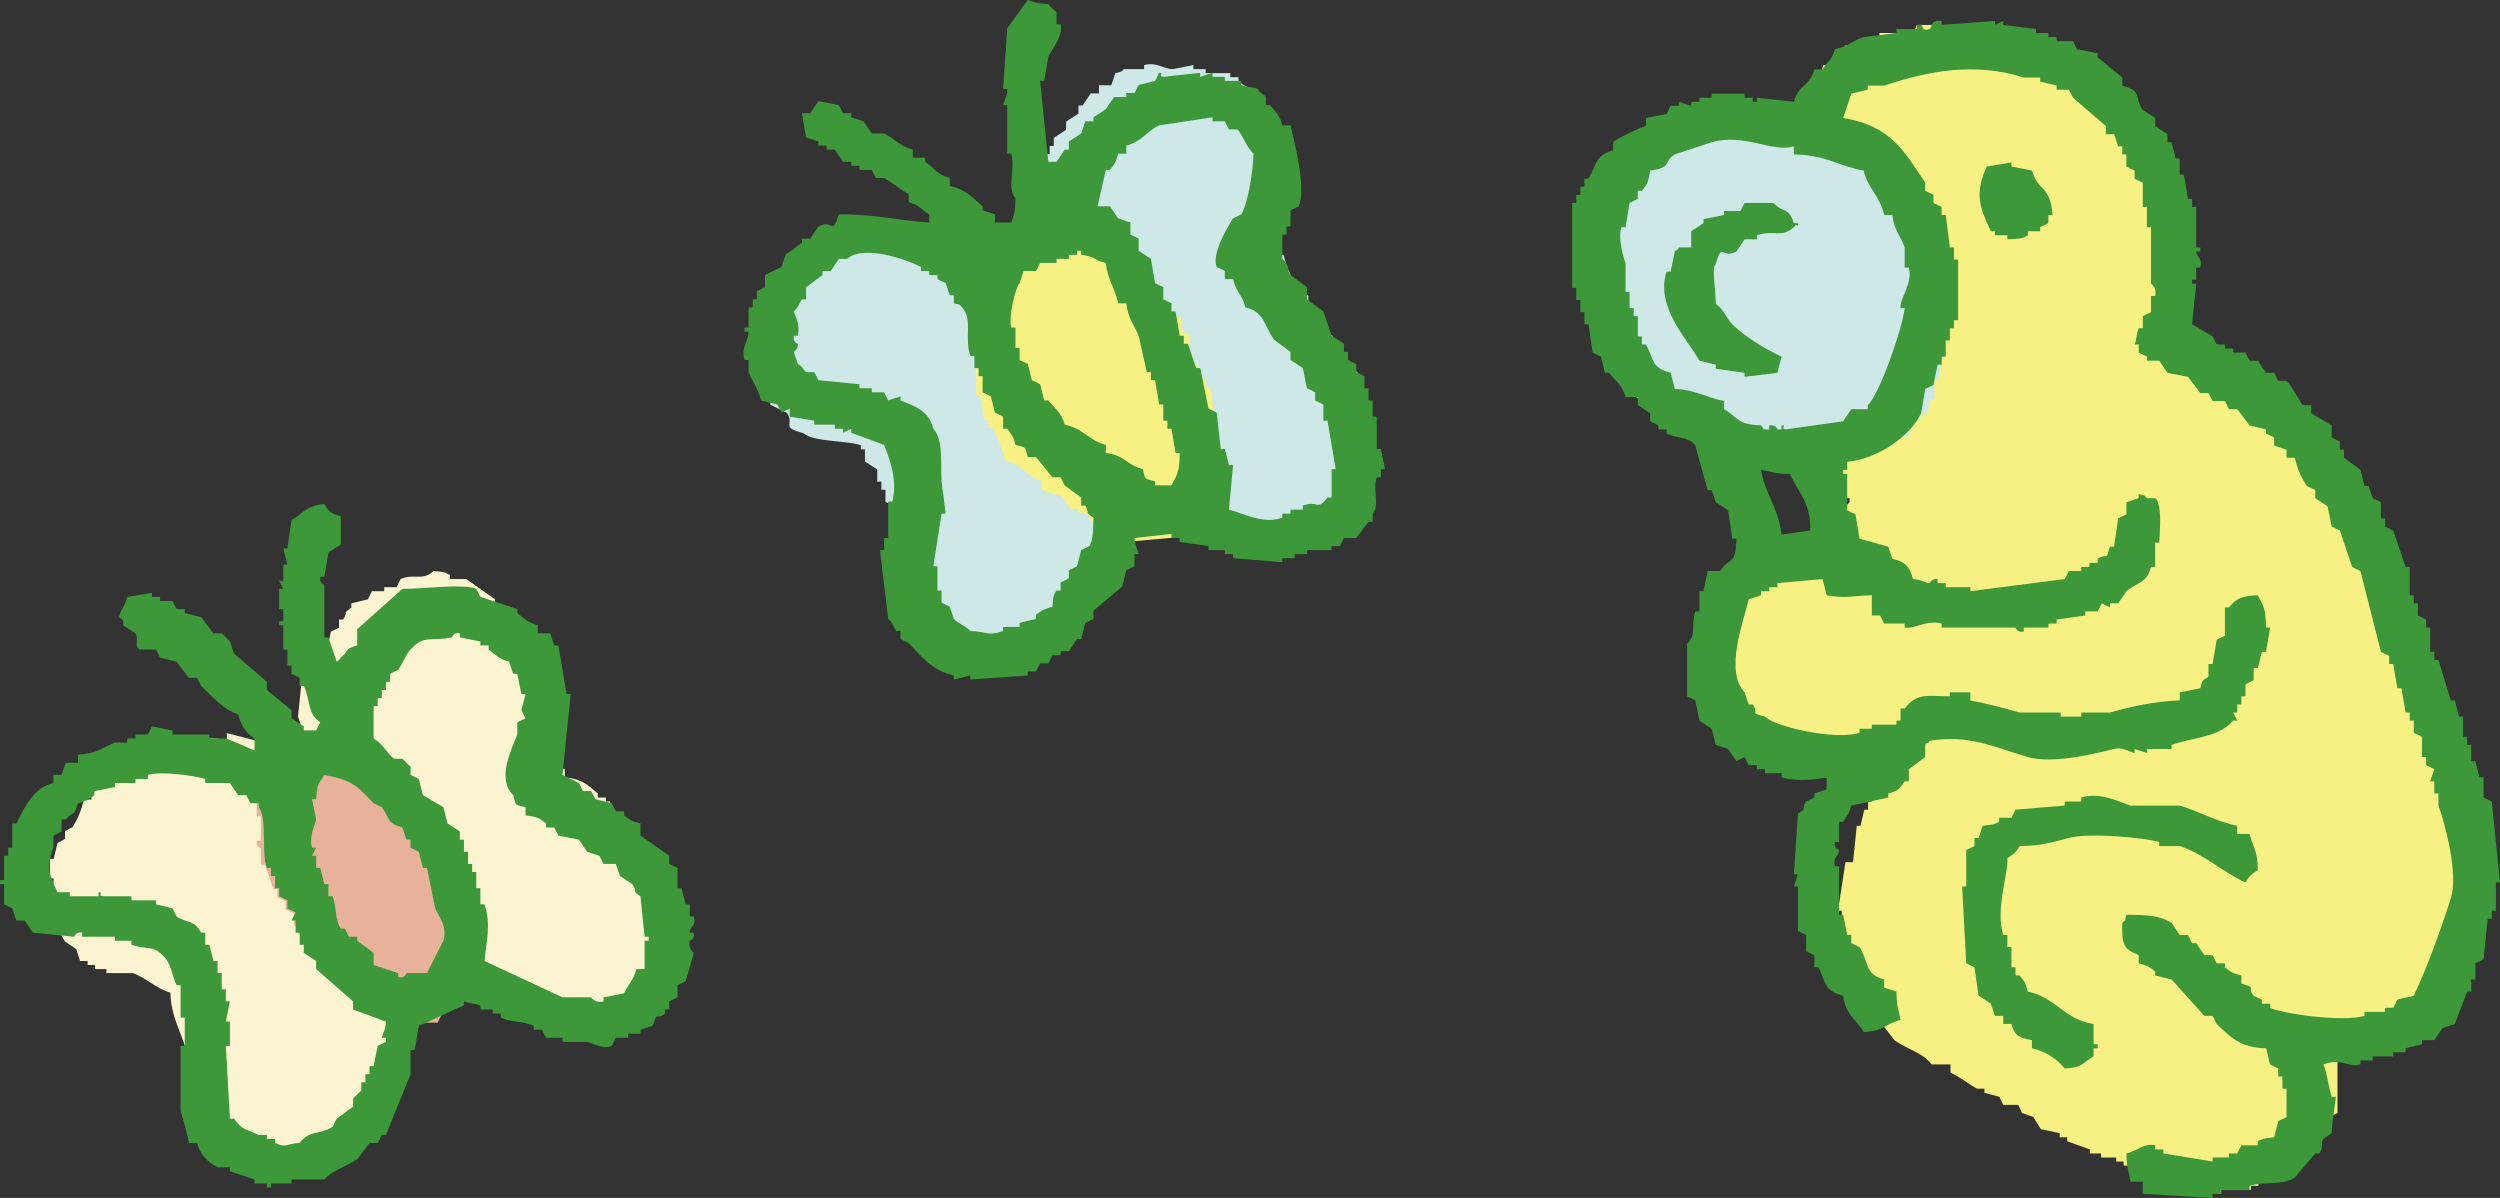
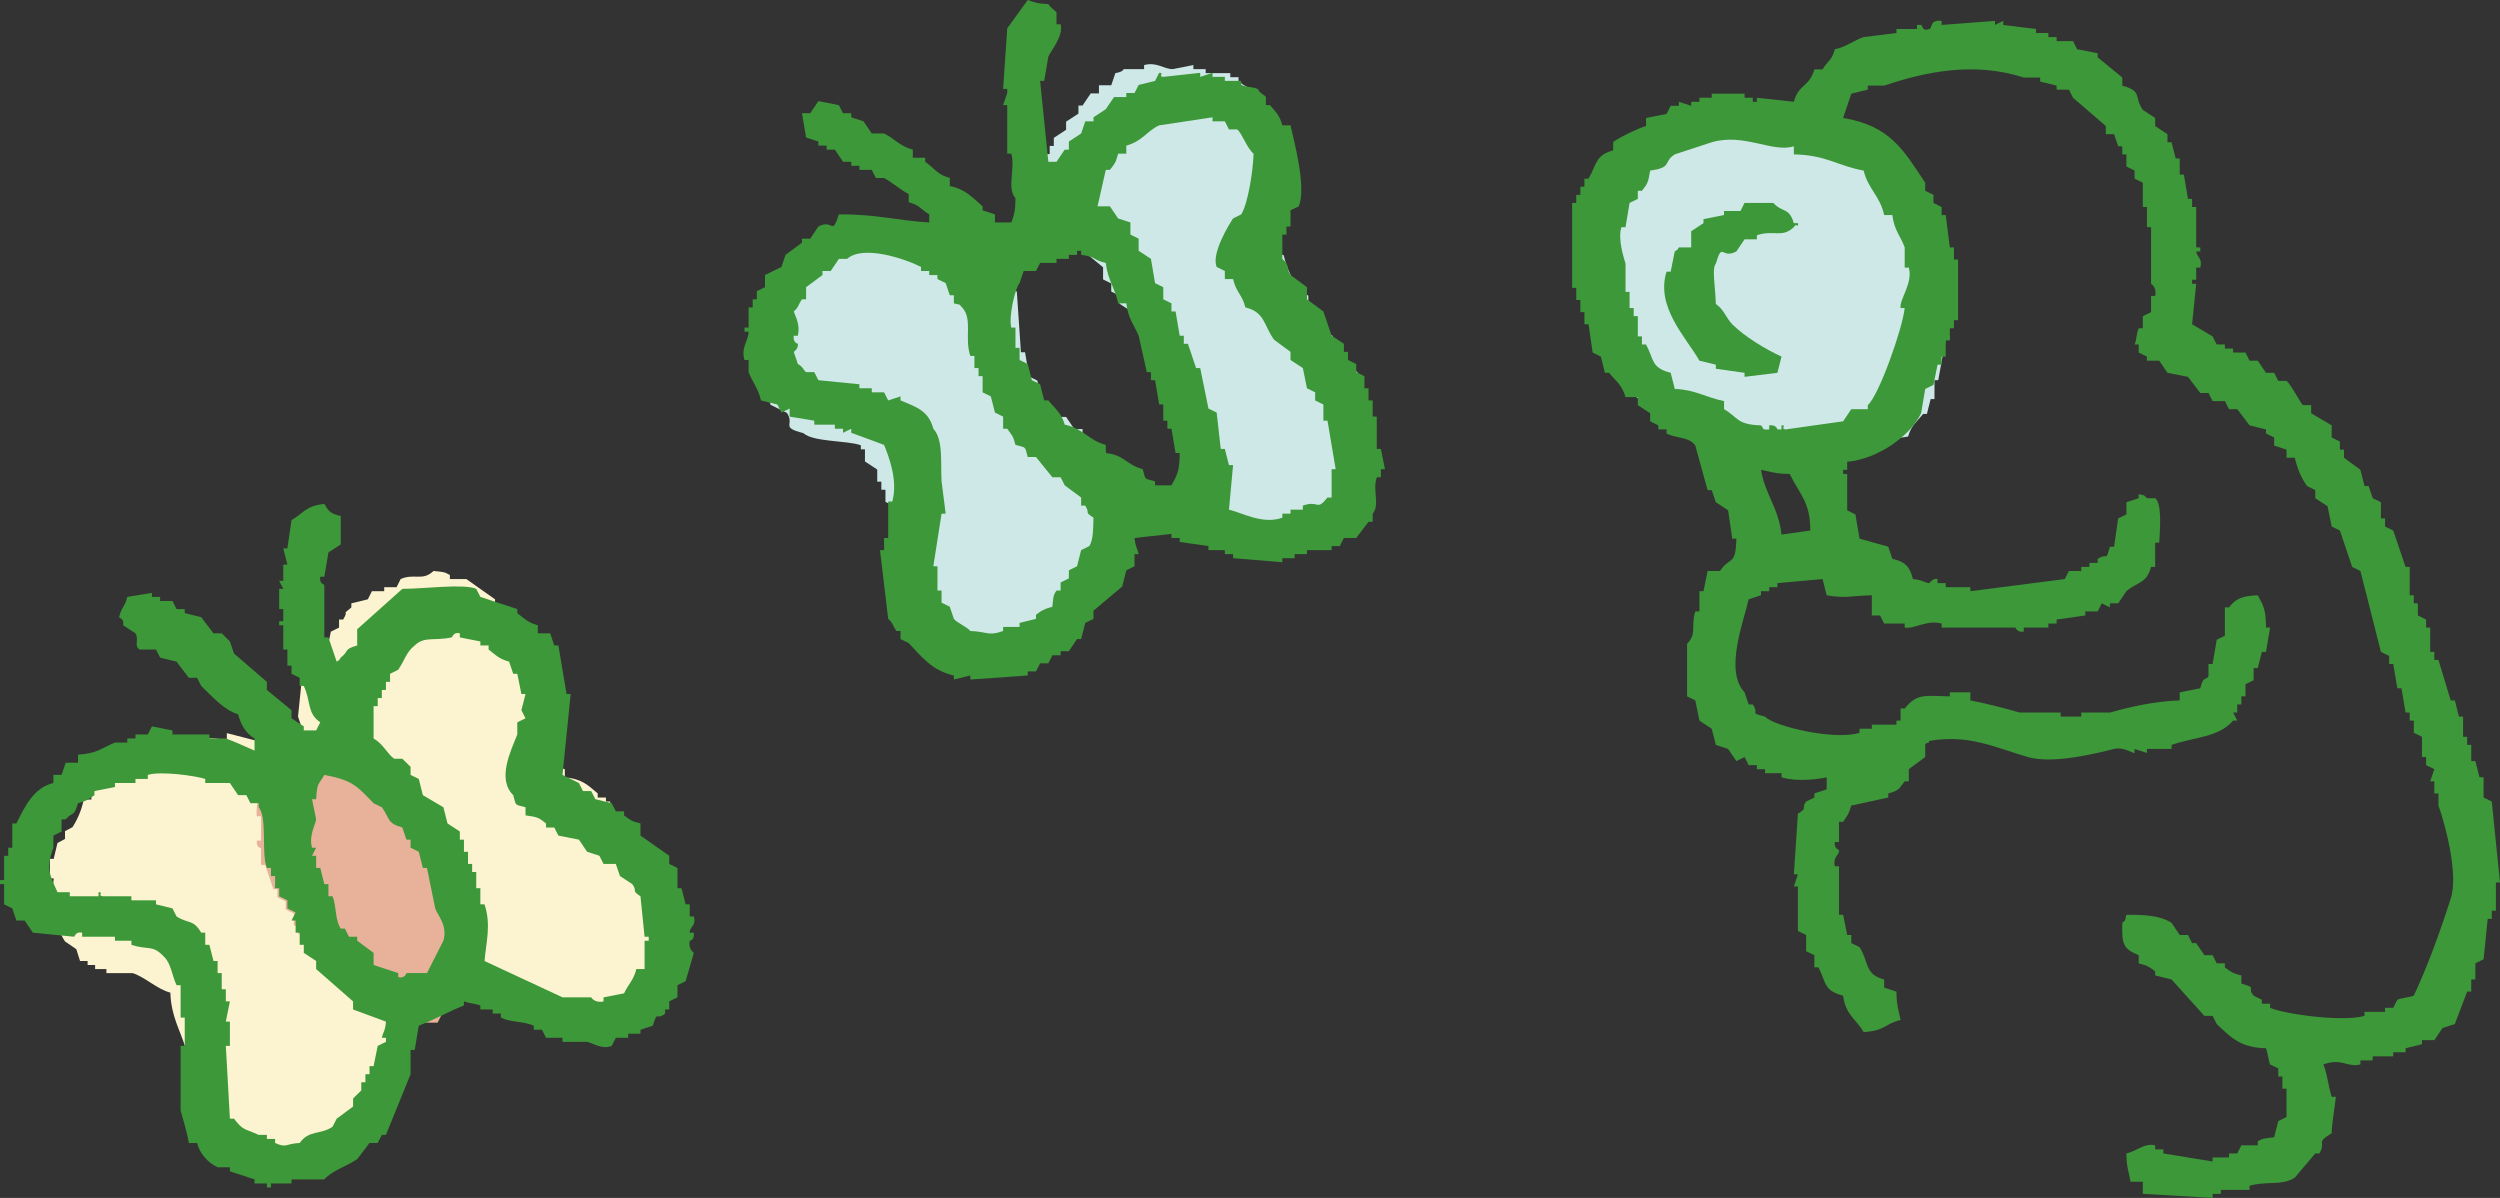
<svg xmlns="http://www.w3.org/2000/svg" width="48" height="23" viewBox="0 0 48 23" fill="none">
  <rect x="0" y="0" width="48" height="23" fill="#333333" stroke="none" />
  <g clip-path="url(#clip0_214_147)">
    <path fill-rule="evenodd" clip-rule="evenodd" d="M21.336 1.637H21.1V1.793H20.942L20.785 2.026H20.706V2.181L20.469 2.336V2.492L20.233 2.647V2.802H20.154V2.958H20.075V3.191H19.996V3.424H19.917V3.656H19.839C19.773 3.818 19.793 4.058 19.917 4.2C20.003 4.524 20.147 4.562 20.469 4.666V4.744L20.706 4.666V4.744L21.179 5.132V5.365L21.336 5.443V5.598L21.494 5.676V5.831L21.73 5.986L21.809 6.297H21.888V6.452L22.046 6.53V6.763H22.125V6.996H22.203V7.229H22.282V7.384H22.361L22.44 7.772H22.519L22.598 8.549H22.676V8.782H22.755V9.015C22.913 9.403 23.189 9.992 23.622 10.102C23.957 10.445 25.192 10.251 25.593 10.024H25.751L25.83 9.792L26.145 9.636L26.224 9.17H26.302V8.782H26.381V8.704H26.302V8.005H26.224V7.772H26.145V7.617H26.066V7.151L25.672 6.84V6.608H25.593V6.452L25.435 6.375L25.357 5.986L25.12 5.831V5.676L24.962 5.598C24.825 5.391 24.706 5.164 24.647 4.899C24.378 4.828 24.503 4.795 24.332 4.666C24.384 4.414 24.647 3.773 24.568 3.501H24.489V3.113H24.411V2.88H24.332V2.414C24.24 2.142 24.122 2.116 24.095 1.715C23.918 1.67 23.898 1.65 23.78 1.56V1.482H23.622V1.404H23.149V1.327H22.913V1.249L22.519 1.327C22.335 1.327 22.217 1.184 21.967 1.249V1.327H21.573C21.573 1.327 21.573 1.378 21.415 1.404L21.336 1.637Z" fill="#CDE8E6" />
    <path fill-rule="evenodd" clip-rule="evenodd" d="M15.976 4.511V4.666H15.897V4.588C15.832 4.44 15.818 4.744 15.818 4.744H15.582V4.821C15.49 4.912 15.549 4.821 15.503 4.977H15.345V5.132H15.188C15.142 5.255 15.116 5.313 15.109 5.52H14.951V5.598H14.872V5.831L14.557 6.064V6.297H14.478C14.583 6.789 14.688 7.281 14.794 7.772L15.109 7.928C15.267 8.161 14.971 8.2 15.424 8.316C15.621 8.491 16.252 8.452 16.528 8.549V8.627H16.607V8.86L16.843 9.015V9.248H16.922V9.403H17.001V9.636L17.158 9.714L17.08 9.947H17.158V10.102H17.237V10.957C17.309 11.196 17.382 11.591 17.395 11.888H17.553V12.044H17.631L17.553 12.199H17.631C17.704 12.354 17.815 12.568 17.947 12.665H18.104V12.743C18.203 12.814 18.256 12.801 18.341 12.898L18.577 12.82V12.898H18.893V12.82H19.05V12.743H19.366L19.445 12.587H19.681V12.51H19.839V12.432C19.957 12.341 19.977 12.329 20.154 12.277V12.121H20.312C20.371 11.908 20.331 11.947 20.548 11.888L20.627 11.578L20.785 11.5L20.863 11.034L21.1 10.879L21.179 10.025H21.258V9.869H21.336L21.415 9.015H21.336L21.179 8.549C20.975 8.491 20.922 8.426 20.785 8.316V8.238H20.627L20.469 8.005H20.312V7.928L19.996 7.695L19.917 7.307L19.76 7.229L19.681 6.763H19.602C19.576 6.375 19.55 5.986 19.523 5.598L19.366 5.52V5.365L19.05 5.132L18.971 4.977H18.814L18.735 4.821H18.577L18.498 4.666H18.341V4.588H18.104V4.511H17.947V4.433H17.789V4.355H17.316L17.237 4.511L17.001 4.433C16.659 4.459 16.318 4.485 15.976 4.511Z" fill="#CDE8E6" />
    <path fill-rule="evenodd" clip-rule="evenodd" d="M5.958 12.982H5.801L5.722 13.759L5.958 14.457L6.195 14.613V14.691L6.51 14.768V14.846C6.648 14.949 6.668 14.969 6.904 15.001V15.156H7.062V15.389C7.384 15.48 7.371 15.622 7.535 15.855L7.771 16.011V16.244L7.929 16.321V16.71L8.087 16.787L8.008 16.943H8.087V17.098H8.165V17.564H8.244V17.719H8.323V18.108H8.402V18.263H8.481L8.56 18.496C8.77 18.548 8.809 18.619 8.954 18.729V18.806L9.348 18.884L9.427 19.039H9.9V19.117L10.215 19.195V19.272H10.609L10.688 19.428C11.108 19.454 11.529 19.48 11.949 19.505C11.949 19.505 11.962 19.454 12.107 19.428C12.159 19.331 12.238 19.318 12.264 19.272V19.117H12.343V18.962L12.737 18.651C12.816 18.554 12.678 18.606 12.816 18.496C12.869 18.108 12.921 17.719 12.974 17.331L12.816 17.253L12.659 16.71H12.501V16.554H12.343C12.232 16.483 12.337 16.367 12.264 16.244L12.107 16.166V16.011H12.028C11.89 15.797 12.1 15.868 11.791 15.778L11.713 15.389H11.634V15.312H11.476V15.234C11.286 15.072 11.174 14.956 10.845 14.924V14.768C10.629 14.716 10.668 14.665 10.451 14.613C10.405 14.322 10.346 13.92 10.373 13.526L10.451 13.448L10.215 13.293V12.827H10.136V12.594H10.057V12.205C9.992 12.037 9.781 11.94 9.663 11.817V11.739L9.505 11.662V11.507L8.954 11.118H8.638V11.04C8.527 10.976 8.507 10.982 8.323 10.963C8.113 11.164 7.955 11.002 7.692 11.118L7.614 11.274H7.377V11.351H7.141L7.062 11.507L6.746 11.584V11.662C6.53 11.843 6.72 11.675 6.589 11.895H6.51V12.05L6.352 12.128L6.273 12.516L6.116 12.594V12.749H6.037L5.958 12.982Z" fill="#FCF3D0" />
    <path fill-rule="evenodd" clip-rule="evenodd" d="M4.355 14.069V14.218C4.263 14.186 3.974 14.14 3.777 14.218V14.296H3.633V14.373H3.416L3.344 14.522L3.199 14.445V14.522L2.91 14.6V14.678H2.621V14.755H2.476L2.404 14.904H2.26L2.187 15.053L2.043 14.975L1.971 15.124L1.754 15.202V15.351H1.609C1.563 15.558 1.498 15.713 1.393 15.881L1.248 15.959V16.108L1.103 16.186L1.031 16.49H0.959V16.865H1.031L0.959 17.622C1.143 17.745 1.123 17.894 1.248 18.075L1.465 18.224L1.537 18.451H1.682V18.528H1.826V18.606H2.043V18.684H2.549C2.798 18.768 3.009 18.988 3.271 19.059C3.284 19.512 3.462 19.784 3.56 20.114V20.567H3.633V20.793H3.705C3.705 20.884 3.58 20.988 3.633 21.169H3.705V21.622L3.849 21.699L3.922 22.003H4.066V22.152C4.25 22.165 4.316 22.159 4.427 22.23V22.308H4.789V22.385C5.078 22.482 5.288 22.411 5.511 22.385V22.463H5.8L5.873 22.314H6.162V22.236C6.28 22.152 6.286 22.133 6.451 22.088C6.549 21.712 6.753 21.848 6.812 21.408H6.957L7.318 20.877L7.535 20.729V20.353C7.824 20.101 7.633 19.318 7.535 18.994V18.619H7.462C7.384 18.347 7.541 18.12 7.462 18.017C7.377 17.933 7.462 17.985 7.318 17.939C7.252 17.68 7.167 17.745 7.101 17.486C6.707 17.37 6.838 17.24 6.667 16.956L6.523 16.878V16.729L6.378 16.651V16.347L6.089 16.121V15.894H6.017V15.364L5.873 15.286L5.8 14.982H5.728L5.439 14.607L5.15 14.529L4.933 14.225L4.355 14.076V14.069Z" fill="#FCF3D0" />
-     <path fill-rule="evenodd" clip-rule="evenodd" d="M35.006 1.256C34.96 1.437 34.941 1.437 34.862 1.566H34.79C34.836 2.084 34.888 2.602 34.934 3.119C35.355 3.145 35.295 3.339 35.65 3.43C35.703 3.689 35.808 3.799 35.939 3.974H36.011L36.084 4.207L36.3 4.362V4.517H36.373C36.471 5.19 36.563 5.863 36.662 6.536H36.59V6.769H36.517V7.546H36.445V7.701C36.36 7.889 36.215 7.999 36.156 8.245H36.011C35.801 8.607 35.355 8.646 35.295 9.177H35.368V9.41H35.44V9.565H35.512V9.643C35.512 9.643 35.394 9.727 35.44 9.876H35.512V10.031H35.584C35.663 10.271 35.604 10.497 35.584 10.652H35.151V10.575L34.79 10.497V10.575H34.573V10.652H34.284L34.212 10.808H34.067L33.995 10.963H33.85L33.778 11.118H33.633L33.489 11.351H33.344L33.2 11.507V11.662H33.128L33.055 12.516H33.128V12.904H33.2L33.272 13.293H33.344L33.417 13.526L33.633 13.603L33.706 13.992C33.936 14.05 33.863 14.108 34.139 14.147V14.302C34.349 14.354 34.376 14.386 34.428 14.613L34.934 14.768L35.006 14.924H35.368C35.512 14.975 35.847 15.046 36.011 15.079C35.992 15.254 36.005 15.286 35.939 15.389H35.867V15.545H35.795L35.722 15.855H35.65L35.578 16.554H35.433L35.289 17.486H35.361V18.03H35.433V18.263H35.506V18.496H35.578V18.729L35.722 18.806L35.65 18.962L35.867 19.117L35.939 19.506H36.011L36.373 19.971C36.616 20.153 36.905 20.198 37.089 20.437H37.45V20.593C37.627 20.677 37.798 20.813 37.956 20.903H38.1V20.981L38.389 21.059L38.462 21.214H38.751L38.823 21.369L39.04 21.447L39.184 21.68L39.546 21.758V21.835H39.69V21.913L40.124 22.068V22.146H40.34V22.224H40.63V22.301H40.774V22.379H40.919L40.991 22.534H41.208V22.612H41.28V22.534H41.641V22.689L41.93 22.767V22.845H42.574V22.922H42.646V22.845H43.218V22.767H43.362V22.689H43.651L43.724 22.534H44.013V22.456L44.518 21.991L44.591 21.68H44.663L44.735 21.447L44.88 21.369V20.204H44.807C44.794 20.094 44.834 20.224 44.88 20.127C45.031 19.887 44.965 20.088 45.169 19.971L45.241 19.816H45.53L45.602 19.661H45.964V19.583H46.253V19.506H46.397L46.469 19.35H46.614V19.273H46.831V19.195L47.12 18.962L47.192 18.729H47.337L47.481 18.263H47.553L47.481 18.108C47.474 17.901 47.553 17.881 47.553 17.875C47.619 17.609 47.507 17.253 47.481 17.098H47.553V17.02C47.468 16.8 47.553 16.509 47.481 16.244H47.409C47.389 16.173 47.507 16.153 47.409 15.933H47.337V15.778H47.264V15.234H47.192V14.924H47.12V14.691H47.047V14.458H46.975V14.302H46.903V13.992H46.831V13.759H46.758V13.603H46.686L46.614 13.137H46.542C46.463 13.047 46.542 13.105 46.397 13.06C46.397 12.633 46.285 12.561 46.18 12.283L46.108 11.895H46.036V11.74L45.891 11.662V11.351L45.675 11.196L45.602 10.497L45.458 10.419L45.386 10.186H45.313V9.953L45.096 9.798V9.41L44.952 9.332C44.834 9.19 44.748 9.047 44.663 8.866H44.446V8.711L44.013 8.4V8.167L43.651 7.857V7.701L43.008 7.08V7.002H42.863V6.847L42.646 6.769V6.692H42.502V6.614H42.357L42.285 6.459C42.245 6.439 42.055 6.407 41.996 6.381C41.976 6.083 41.838 5.682 41.924 5.294H41.996L41.924 5.139C41.924 5.139 42.016 5.126 41.996 4.983H41.924L41.996 4.673H41.924V4.284H41.851V4.051H41.779V3.818H41.707V3.43L41.562 3.352L41.49 3.119H41.418L41.201 2.42L41.056 2.343L40.984 2.11H40.912C40.807 1.974 40.748 1.922 40.695 1.722C40.406 1.644 40.301 1.443 40.124 1.256L40.051 1.1H39.835L39.762 0.945H39.546V0.867H39.401V0.79H39.184V0.712H38.968V0.634H38.678V0.557H38.389V0.479H38.028V0.557C37.903 0.583 37.91 0.485 37.884 0.479H36.806L36.734 0.634L36.59 0.557V0.634H36.084V0.712H35.795V0.79H35.65V0.867H35.433V0.945C35.203 1.139 35.368 1.197 35 1.256H35.006Z" fill="#F7F083" />
-     <path fill-rule="evenodd" clip-rule="evenodd" d="M38.935 4.517V4.44H39.171V4.362C39.224 4.336 39.276 4.31 39.329 4.284V4.129H39.408C39.368 3.547 39.125 3.682 39.014 3.275C38.882 3.249 38.751 3.223 38.619 3.197V3.119C38.462 3.145 38.304 3.171 38.146 3.197C37.91 3.715 38.002 3.974 38.225 4.44H38.304V4.517H38.541V4.595C38.744 4.582 38.816 4.595 38.935 4.517Z" fill="#3C9839" />
    <path fill-rule="evenodd" clip-rule="evenodd" d="M37.207 4.595H37.135V4.452H37.063C37.017 4.239 36.964 4.019 36.918 3.805H36.846V3.663H36.774C36.623 3.508 36.636 3.637 36.557 3.378C36.485 3.352 36.412 3.333 36.34 3.307C36.294 3.165 36.242 3.022 36.196 2.873H36.051C35.959 2.537 35.788 2.602 35.545 2.44C35.519 2.394 35.499 2.343 35.473 2.297C35.355 2.271 35.23 2.252 35.112 2.226V2.155C34.757 2.013 34.153 1.89 33.732 2.013V2.084C33.515 2.058 33.299 2.038 33.082 2.013V2.084H32.937V2.155H32.576V2.226H32.431V2.369C32.215 2.414 31.998 2.466 31.781 2.511V2.653H31.637V2.796H31.492V2.867C31.348 2.99 31.203 3.106 31.058 3.229V3.372L30.842 3.514V3.656H30.77C30.743 3.851 30.724 4.038 30.697 4.232H30.625C30.599 4.329 30.579 4.427 30.553 4.517H30.48V4.731H30.408V5.235H30.48V5.307H30.408C30.434 5.352 30.454 5.404 30.48 5.449H30.408V5.52H30.48V5.734H30.553C30.579 6.044 30.599 6.355 30.625 6.666H30.697V6.808H30.77C30.835 6.905 30.822 6.931 30.842 7.093H30.986V7.164C31.137 7.293 31.032 7.306 31.275 7.378V7.52C31.315 7.585 31.926 7.928 32.07 7.954V8.096H32.215C32.241 8.141 32.261 8.193 32.287 8.238H32.793C33.476 8.439 34.258 8.309 35.112 8.381C35.578 8.419 36.156 8.471 36.636 8.381C36.695 8.167 36.806 8.096 36.925 7.947H36.997C37.023 7.85 37.043 7.753 37.069 7.662H37.142V7.3H37.214C37.26 7.035 37.312 6.776 37.358 6.51H37.431C37.404 6.316 37.385 6.129 37.358 5.934H37.431C37.496 5.63 37.273 5.475 37.214 5.287V4.569L37.207 4.595Z" fill="#CDE8E6" />
-     <path fill-rule="evenodd" clip-rule="evenodd" d="M23.235 7.442H23.156V7.287C23.104 7.261 23.051 7.235 22.998 7.209V6.976H22.92V6.821H22.841V6.433C22.788 6.407 22.736 6.381 22.683 6.355V6.122C22.604 6.07 22.525 6.019 22.447 5.967V5.812C22.394 5.786 22.341 5.76 22.289 5.734C22.263 5.63 22.236 5.527 22.21 5.423H22.131C22.039 5.307 22.02 5.287 21.974 5.113H21.816C21.776 4.453 21.284 4.446 21.028 4.025C20.555 4.025 20.049 4.038 19.688 4.103V4.258C19.471 4.31 19.51 4.362 19.293 4.414V4.569C19.044 4.627 19.004 4.673 18.978 4.957C18.899 4.983 18.82 5.009 18.742 5.035C18.663 5.488 18.61 6.213 18.742 6.666V7.598H18.82C18.847 7.753 18.873 7.908 18.899 8.064H18.978V8.219H19.057C19.169 8.42 19.241 8.594 19.293 8.84C19.674 8.931 19.668 9.144 20.003 9.229V9.384C20.062 9.474 20.305 9.481 20.397 9.539C20.45 9.617 20.502 9.694 20.555 9.772H20.712V9.85H20.87C20.896 9.902 20.923 9.953 20.949 10.005C21.054 10.031 21.159 10.057 21.264 10.083V10.16C21.422 10.212 21.579 10.264 21.737 10.316V10.393C22.026 10.367 22.315 10.342 22.604 10.316V10.238C22.762 10.264 22.92 10.29 23.077 10.316C23.104 10.238 23.13 10.161 23.156 10.083C23.209 10.057 23.261 10.031 23.314 10.005V9.85H23.392V9.617H23.471V9.462H23.55V9.151H23.629C23.55 8.918 23.471 8.685 23.392 8.452C23.34 8.115 23.287 7.779 23.235 7.442Z" fill="#F7F083" />
    <path fill-rule="evenodd" clip-rule="evenodd" d="M9.269 17.693H9.19C9.164 17.59 9.137 17.486 9.111 17.383H9.032C9.006 17.201 8.98 17.02 8.954 16.839H8.875V16.684H8.796V16.451C8.743 16.425 8.691 16.399 8.638 16.373C8.612 16.218 8.586 16.062 8.559 15.907H8.402C8.283 15.474 7.876 15.286 7.771 14.898C7.666 14.872 7.561 14.846 7.456 14.82C7.429 14.742 7.403 14.665 7.377 14.587C7.265 14.542 7.2 14.561 7.062 14.509V14.432C6.746 14.328 6.254 14.458 6.037 14.276H5.485V14.354C5.354 14.458 5.222 14.561 5.091 14.665V14.82C5.032 14.885 4.894 15.512 4.933 15.674H5.012V16.14H4.933C4.914 16.276 5.005 16.27 5.012 16.296V16.606H5.091C5.143 16.762 5.196 16.917 5.249 17.072H5.327V17.227L5.485 17.305V17.46C5.538 17.486 5.59 17.512 5.643 17.538V17.771H5.722V17.926H5.8C5.951 18.185 6.024 18.386 6.352 18.47C6.484 18.955 7.009 19.072 7.377 19.324C7.429 19.402 7.482 19.48 7.535 19.557H7.771V19.635H8.402C8.428 19.583 8.454 19.531 8.481 19.48C8.632 19.35 8.809 19.227 9.032 19.169C9.059 19.091 9.085 19.014 9.111 18.936H9.19V18.781H9.269C9.295 18.496 9.321 18.211 9.348 17.926H9.269V17.693Z" fill="#E8B19A" />
    <path fill-rule="evenodd" clip-rule="evenodd" d="M47.685 15.312V14.924H47.606C47.58 14.82 47.553 14.716 47.527 14.613H47.448V14.302H47.369V14.147H47.291V13.759H47.212C47.185 13.655 47.159 13.552 47.133 13.448H47.054C46.975 13.189 46.897 12.93 46.818 12.671H46.739V12.516H46.66V12.05H46.581V11.895L46.423 11.817V11.584H46.345V11.429H46.266V10.885H46.187C46.108 10.652 46.029 10.419 45.95 10.186C45.898 10.16 45.845 10.134 45.793 10.109V9.953H45.714V9.643L45.556 9.565C45.53 9.487 45.504 9.41 45.477 9.332H45.399C45.372 9.228 45.346 9.125 45.32 9.021C45.215 8.944 45.11 8.866 45.005 8.788V8.633H44.926V8.478C44.873 8.452 44.821 8.426 44.768 8.4V8.167C44.637 8.089 44.505 8.012 44.374 7.934V7.779H44.216C44.177 7.753 43.986 7.378 43.901 7.313H43.743C43.717 7.261 43.691 7.209 43.664 7.158H43.507C43.454 7.08 43.402 7.002 43.349 6.925H43.191C43.165 6.873 43.139 6.821 43.113 6.769H42.876V6.692H42.718V6.614H42.561C42.535 6.562 42.508 6.51 42.482 6.459C42.351 6.381 42.219 6.303 42.088 6.226C42.114 5.967 42.141 5.708 42.167 5.449H42.088V5.371H42.167V5.138H42.246C42.292 4.957 42.18 4.938 42.167 4.828H42.246V4.75H42.167V3.974H42.088V3.818H42.009C41.983 3.663 41.956 3.508 41.93 3.352H41.851V3.042H41.773C41.746 2.938 41.72 2.835 41.694 2.731H41.615V2.576C41.536 2.524 41.457 2.472 41.379 2.42V2.265C41.3 2.213 41.221 2.162 41.142 2.11C40.965 1.851 41.142 1.754 40.748 1.644V1.488C40.59 1.359 40.432 1.23 40.275 1.1V1.023C40.144 0.997 40.012 0.971 39.881 0.945C39.854 0.893 39.828 0.841 39.802 0.79H39.487V0.712H39.329V0.634H39.092V0.557C38.882 0.531 38.672 0.505 38.462 0.479V0.401C38.409 0.427 38.357 0.453 38.304 0.479V0.401C37.963 0.427 37.621 0.453 37.279 0.479V0.401C37.043 0.375 37.109 0.537 37.043 0.557C36.898 0.608 36.925 0.498 36.885 0.479H36.806V0.557H36.412V0.634C36.202 0.66 35.992 0.686 35.782 0.712C35.604 0.77 35.453 0.9 35.23 0.945C35.171 1.165 35.092 1.165 34.993 1.333H34.836C34.737 1.676 34.533 1.611 34.442 1.954C34.205 1.929 33.969 1.903 33.732 1.877V1.954H33.653V1.877H33.496V1.799H32.865V1.877H32.629V1.954H32.471V2.032C32.392 2.006 32.313 1.98 32.234 1.954V2.032H32.077C32.05 2.084 32.024 2.136 31.998 2.187C31.866 2.213 31.735 2.239 31.604 2.265V2.42C31.485 2.446 31.006 2.679 30.973 2.731V2.886C30.625 2.983 30.658 3.158 30.5 3.43H30.421V3.585H30.343V3.741H30.264V3.896H30.185V5.527H30.264V5.76H30.343V5.993H30.421V6.226H30.5C30.526 6.407 30.553 6.588 30.579 6.769C30.631 6.795 30.684 6.821 30.737 6.847C30.763 6.95 30.789 7.054 30.815 7.158H30.894C31.026 7.319 31.144 7.391 31.21 7.624H31.446V7.779C31.525 7.831 31.604 7.882 31.683 7.934V8.089C31.735 8.115 31.788 8.141 31.84 8.167V8.245H31.998V8.322C32.175 8.42 32.431 8.381 32.55 8.555L32.786 9.41H32.865C32.891 9.487 32.917 9.565 32.944 9.643C33.023 9.694 33.102 9.746 33.18 9.798C33.207 9.979 33.233 10.16 33.259 10.342H33.338C33.325 10.879 33.22 10.672 33.023 10.963H32.786C32.76 11.092 32.734 11.222 32.707 11.351H32.629V11.739H32.55C32.458 12.031 32.589 12.16 32.392 12.361V13.37C32.445 13.396 32.497 13.422 32.55 13.448C32.576 13.577 32.602 13.707 32.629 13.836C32.707 13.888 32.786 13.94 32.865 13.992C32.891 14.095 32.917 14.199 32.944 14.302C33.023 14.328 33.102 14.354 33.18 14.38C33.233 14.457 33.285 14.535 33.338 14.613C33.391 14.587 33.443 14.561 33.496 14.535C33.522 14.587 33.548 14.639 33.574 14.691H33.732V14.768H33.89V14.846H34.205V14.924C34.54 15.027 35 14.943 35.072 14.924V15.156C34.993 15.182 34.914 15.208 34.836 15.234V15.312L34.678 15.389C34.573 15.532 34.718 15.506 34.52 15.622C34.494 16.011 34.468 16.399 34.442 16.787H34.52C34.494 16.865 34.468 16.943 34.442 17.02H34.52V17.875C34.573 17.9 34.626 17.926 34.678 17.952V18.263C34.731 18.289 34.783 18.315 34.836 18.34V18.573H34.914C35.066 18.871 35.013 19.02 35.388 19.117C35.434 19.486 35.637 19.564 35.782 19.816C36.202 19.79 36.176 19.661 36.491 19.583C36.452 19.389 36.412 19.298 36.412 19.039C36.333 19.014 36.255 18.988 36.176 18.962V18.806C35.795 18.709 35.887 18.47 35.703 18.185L35.545 18.108V17.952H35.466C35.44 17.823 35.414 17.693 35.388 17.564H35.309V16.632H35.23C35.184 16.451 35.322 16.418 35.309 16.321C35.309 16.321 35.204 16.282 35.23 16.166H35.309V15.778H35.388C35.473 15.648 35.493 15.642 35.545 15.467C35.782 15.415 36.018 15.364 36.255 15.312V15.234C36.471 15.176 36.458 15.143 36.57 15.001H36.649V14.768C36.754 14.691 36.859 14.613 36.964 14.535V14.302C37.01 14.205 37.004 14.328 37.043 14.225C37.805 14.095 38.291 14.348 38.935 14.535C39.421 14.678 40.275 14.457 40.59 14.38C40.774 14.335 40.938 14.464 40.984 14.457V14.38C41.063 14.406 41.142 14.432 41.221 14.457V14.38H41.694V14.302C42.147 14.147 42.594 14.16 42.876 13.836H42.955C42.929 13.784 42.903 13.733 42.876 13.681H42.955V13.526H43.034V13.37H43.113V13.137C43.165 13.111 43.218 13.085 43.27 13.06V12.827H43.349C43.376 12.723 43.402 12.62 43.428 12.516H43.507C43.533 12.361 43.559 12.205 43.586 12.05H43.507C43.507 11.701 43.454 11.623 43.349 11.429C43.047 11.442 42.929 11.493 42.797 11.662H42.718V12.205C42.666 12.231 42.613 12.257 42.561 12.283C42.535 12.438 42.508 12.594 42.482 12.749H42.403V12.982C42.364 13.066 42.298 12.969 42.246 13.215C42.114 13.241 41.983 13.267 41.851 13.293V13.448C41.385 13.461 40.899 13.571 40.511 13.681H39.96V13.759H39.565V13.681H38.777C38.514 13.603 38.133 13.506 37.831 13.448V13.293H37.437V13.37C36.925 13.357 36.806 13.319 36.57 13.603H36.491V13.836H36.412V13.914H35.939V13.992H35.703V14.069C35.23 14.225 34.041 13.94 33.89 13.759C33.568 13.674 33.791 13.726 33.653 13.526H33.574L33.496 13.293C33.102 12.878 33.483 11.921 33.574 11.507C33.653 11.481 33.732 11.455 33.811 11.429V11.351H33.969V11.274H34.126V11.196C34.415 11.17 34.704 11.144 34.993 11.118C35.02 11.222 35.046 11.325 35.072 11.429C35.434 11.493 35.519 11.442 35.939 11.429V11.817H36.097C36.123 11.869 36.15 11.921 36.176 11.972H36.57V12.05C36.754 12.082 36.997 11.895 37.279 11.972V12.05H38.698C38.698 12.05 38.725 12.147 38.856 12.128V12.05H39.329V11.972H39.487V11.895C39.67 11.869 39.854 11.843 40.038 11.817V11.739H40.275C40.301 11.688 40.327 11.636 40.354 11.584L40.511 11.662V11.584H40.669C40.722 11.507 40.774 11.429 40.827 11.351C41.037 11.17 41.214 11.209 41.3 10.885H41.379V10.419H41.457C41.47 10.193 41.516 9.662 41.379 9.565H41.221C41.129 9.481 41.221 9.533 41.063 9.487V9.565C40.984 9.591 40.906 9.617 40.827 9.643V9.876L40.669 9.953C40.643 10.134 40.617 10.316 40.59 10.497H40.511C40.419 10.801 40.492 10.6 40.275 10.73V10.807H40.117V10.885H39.96V10.963H39.723C39.697 11.015 39.67 11.066 39.644 11.118C39.04 11.196 38.435 11.274 37.831 11.351V11.274H37.358V11.196H37.201V11.118C37.115 11.092 37.043 11.196 37.043 11.196C36.971 11.196 36.905 11.131 36.728 11.118C36.669 10.879 36.577 10.782 36.333 10.73C36.307 10.652 36.281 10.575 36.255 10.497C36.071 10.445 35.887 10.393 35.703 10.342C35.676 10.186 35.65 10.031 35.624 9.876C35.571 9.85 35.519 9.824 35.466 9.798V9.099H35.388V9.021H35.466V8.866C36.057 8.814 36.682 8.368 36.885 7.934C36.911 7.779 36.938 7.624 36.964 7.468C37.017 7.442 37.069 7.416 37.122 7.391C37.148 7.261 37.174 7.132 37.201 7.002H37.279V6.847H37.358V6.536H37.437V6.303H37.516V6.148H37.595V4.983H37.516V4.75H37.437C37.411 4.543 37.385 4.336 37.358 4.129H37.279V3.974C37.227 3.948 37.174 3.922 37.122 3.896V3.741C37.069 3.715 37.017 3.689 36.964 3.663V3.508C36.55 2.886 36.294 2.414 35.388 2.265C35.44 2.11 35.493 1.954 35.545 1.799C35.65 1.773 35.755 1.747 35.861 1.721V1.644H36.176C36.984 1.372 37.903 1.184 38.856 1.488H39.171V1.566C39.276 1.592 39.382 1.618 39.487 1.644V1.721H39.723C39.749 1.773 39.776 1.825 39.802 1.877C40.012 2.058 40.222 2.239 40.432 2.42V2.576H40.59C40.617 2.653 40.643 2.731 40.669 2.809H40.748V2.964H40.827V3.197C40.879 3.223 40.932 3.249 40.984 3.275V3.43C41.037 3.456 41.089 3.482 41.142 3.508V3.974H41.221V4.362H41.3V5.449C41.3 5.449 41.418 5.514 41.379 5.682H41.3V5.993C41.247 6.019 41.194 6.044 41.142 6.07V6.303H41.063C41.011 6.426 41.03 6.51 40.984 6.614H41.063V6.769C41.116 6.795 41.168 6.821 41.221 6.847V6.925H41.457C41.51 7.002 41.562 7.08 41.615 7.158C41.746 7.183 41.878 7.209 42.009 7.235C42.088 7.339 42.167 7.442 42.246 7.546H42.403C42.429 7.598 42.456 7.649 42.482 7.701H42.718C42.745 7.753 42.771 7.805 42.797 7.856H42.955C43.034 7.96 43.113 8.064 43.191 8.167C43.297 8.193 43.402 8.219 43.507 8.245V8.322C43.559 8.348 43.612 8.374 43.664 8.4V8.555C43.743 8.581 43.822 8.607 43.901 8.633V8.788H44.059C44.111 9.002 44.177 9.164 44.295 9.332C44.348 9.358 44.4 9.384 44.453 9.41V9.565C44.532 9.617 44.61 9.669 44.689 9.72C44.715 9.85 44.742 9.979 44.768 10.109C44.821 10.134 44.873 10.16 44.926 10.186C45.005 10.419 45.083 10.652 45.162 10.885C45.215 10.911 45.267 10.937 45.32 10.963C45.451 11.481 45.583 11.998 45.714 12.516L45.872 12.594V12.749H45.95C45.977 12.904 46.003 13.06 46.029 13.215H46.108C46.135 13.37 46.161 13.526 46.187 13.681H46.266V13.836H46.345V14.069C46.397 14.095 46.45 14.121 46.502 14.147V14.535H46.581V14.691L46.739 14.768C46.712 14.846 46.686 14.924 46.66 15.001H46.739V15.234H46.818V15.467C46.929 15.765 47.212 16.774 47.054 17.253C46.857 17.868 46.607 18.561 46.345 19.117C46.285 19.143 46.075 19.169 46.029 19.195C46.003 19.247 45.977 19.298 45.95 19.35H45.793V19.428H45.399V19.505C44.965 19.628 43.842 19.466 43.586 19.35V19.272H43.428V19.195L43.27 19.117C43.126 18.942 43.356 18.981 43.034 18.884V18.729C42.856 18.683 42.837 18.664 42.718 18.573V18.496H42.561C42.535 18.444 42.508 18.392 42.482 18.34H42.324C42.272 18.263 42.219 18.185 42.167 18.108H42.088C42.062 18.056 42.035 18.004 42.009 17.952H41.851C41.799 17.875 41.746 17.797 41.694 17.719C41.47 17.577 41.201 17.564 40.827 17.564C40.781 17.719 40.84 17.629 40.748 17.719C40.735 18.146 40.774 18.218 41.063 18.34V18.496C41.24 18.541 41.26 18.561 41.379 18.651V18.729C41.484 18.755 41.589 18.78 41.694 18.806C41.904 19.039 42.114 19.272 42.324 19.505H42.482C42.508 19.557 42.535 19.609 42.561 19.661C42.824 19.907 43.001 20.114 43.507 20.127C43.533 20.185 43.566 20.398 43.586 20.437C43.638 20.463 43.691 20.489 43.743 20.515V20.67H43.822V20.903H43.901V21.447C43.848 21.473 43.796 21.499 43.743 21.524C43.717 21.628 43.691 21.732 43.664 21.835C43.487 21.861 43.461 21.848 43.349 21.913V21.99H43.034C43.008 22.042 42.981 22.094 42.955 22.146H42.797V22.223H42.482V22.301C42.167 22.249 41.851 22.198 41.536 22.146V22.068H41.379V21.99C41.175 21.939 41.017 22.107 40.827 22.146C40.827 22.405 40.873 22.495 40.906 22.689H41.142V22.922C41.589 22.948 42.035 22.974 42.482 23V22.922H42.64V22.845H43.191V22.767C43.526 22.67 43.802 22.773 44.059 22.612C44.19 22.456 44.321 22.301 44.453 22.146H44.532C44.676 21.906 44.44 21.958 44.768 21.758C44.768 21.57 44.853 21.097 44.847 21.058H44.768C44.696 20.826 44.689 20.638 44.61 20.437C44.965 20.308 45.07 20.502 45.32 20.437V20.36H45.556V20.282H45.95V20.204H46.187V20.127C46.292 20.101 46.397 20.075 46.502 20.049V19.971H46.739C46.791 19.894 46.844 19.816 46.897 19.738C46.975 19.712 47.054 19.686 47.133 19.661C47.212 19.454 47.291 19.247 47.369 19.039H47.448V18.806H47.527V18.496C47.58 18.47 47.632 18.444 47.685 18.418C47.711 18.159 47.737 17.9 47.764 17.642H47.842V17.486H47.921V16.943H48C47.947 16.425 47.895 15.907 47.842 15.389L47.685 15.312ZM34.205 10.264C34.146 9.74 33.896 9.513 33.811 9.021C34.008 9.06 34.1 9.099 34.363 9.099C34.54 9.474 34.763 9.636 34.757 10.186C34.573 10.212 34.389 10.238 34.205 10.264ZM35.782 3.275C35.867 3.631 36.097 3.76 36.176 4.129H36.333C36.366 4.42 36.498 4.543 36.57 4.75V5.138H36.649C36.734 5.436 36.465 5.747 36.491 5.915H36.57C36.531 6.303 36.077 7.591 35.861 7.779V7.856H35.545C35.493 7.934 35.44 8.012 35.388 8.089C35.02 8.141 34.652 8.193 34.284 8.245C34.172 8.232 34.317 8.161 34.205 8.167V8.245H34.126C34.126 8.245 34.106 8.148 33.969 8.167V8.245C33.804 8.258 33.877 8.219 33.811 8.167C33.344 8.154 33.371 8.012 33.102 7.856V7.701C32.747 7.63 32.55 7.481 32.156 7.468C32.129 7.365 32.103 7.261 32.077 7.158C31.696 7.06 31.761 6.905 31.604 6.614H31.525V6.459H31.446V6.07H31.367V5.915H31.288V5.604H31.21V5.061C31.177 4.951 31.058 4.588 31.131 4.362H31.21L31.288 3.896C31.341 3.87 31.393 3.844 31.446 3.818V3.663H31.525C31.637 3.521 31.643 3.508 31.683 3.275C32.123 3.216 31.926 3.106 32.156 2.964L32.865 2.731C33.489 2.55 34.034 2.938 34.442 2.809V2.964C35.072 2.977 35.276 3.184 35.782 3.275Z" fill="#3C9839" />
    <path fill-rule="evenodd" clip-rule="evenodd" d="M26.434 8.62V7.999H26.355V7.688H26.276V7.455H26.197V7.222C26.145 7.196 26.092 7.171 26.04 7.145V6.989C25.987 6.963 25.935 6.938 25.882 6.912V6.756H25.803V6.601C25.724 6.549 25.645 6.497 25.567 6.446C25.514 6.29 25.462 6.135 25.409 5.98C25.304 5.902 25.199 5.824 25.094 5.747V5.514C24.989 5.436 24.884 5.358 24.778 5.281C24.686 5.151 24.778 5.106 24.621 4.97V4.504H24.7V4.349H24.778V4.038C24.831 4.012 24.884 3.986 24.936 3.961C25.094 3.592 24.824 2.627 24.778 2.407H24.621C24.568 2.207 24.496 2.155 24.384 2.019H24.305V1.864C24.273 1.812 24.2 1.806 24.148 1.708C24.043 1.663 23.964 1.683 23.832 1.631V1.553H23.517V1.476H23.281V1.398C23.202 1.424 23.123 1.45 23.044 1.476V1.398C22.808 1.424 22.571 1.45 22.335 1.476C22.223 1.463 22.368 1.398 22.256 1.398C22.23 1.45 22.203 1.501 22.177 1.553C22.072 1.579 21.967 1.605 21.862 1.631C21.835 1.683 21.809 1.734 21.783 1.786H21.625V1.864H21.389C21.336 1.941 21.284 2.019 21.231 2.097C21.152 2.149 21.073 2.2 20.995 2.252V2.33H20.837L20.758 2.563C20.679 2.615 20.601 2.666 20.522 2.718V2.873H20.443C20.39 2.951 20.338 3.029 20.285 3.106H20.128C20.075 2.589 20.022 2.071 19.97 1.553H20.049C20.075 1.398 20.101 1.243 20.128 1.087C20.174 0.977 20.423 0.692 20.364 0.466H20.285V0.233C20.285 0.233 20.167 0.142 20.128 0.078C19.924 0.071 19.858 0.045 19.733 0C19.602 0.181 19.471 0.362 19.339 0.544C19.313 0.932 19.287 1.32 19.26 1.708H19.339V1.786C19.313 1.864 19.287 1.941 19.26 2.019H19.339V2.951H19.418C19.497 3.242 19.326 3.618 19.497 3.805C19.497 4.025 19.471 4.135 19.418 4.271H19.103V4.116C19.024 4.09 18.945 4.064 18.866 4.038V3.961C18.676 3.799 18.538 3.631 18.236 3.572V3.417C17.993 3.352 17.94 3.229 17.763 3.106V3.029H17.526V2.873C17.277 2.809 17.165 2.653 16.974 2.563H16.738C16.685 2.485 16.633 2.407 16.58 2.33C16.501 2.304 16.423 2.278 16.344 2.252V2.174H16.186C16.16 2.123 16.134 2.071 16.107 2.019C15.976 1.993 15.845 1.967 15.713 1.941C15.661 2.019 15.608 2.097 15.556 2.174H15.398C15.424 2.33 15.45 2.485 15.477 2.64C15.556 2.666 15.634 2.692 15.713 2.718V2.796H15.871V2.873H16.029C16.081 2.951 16.134 3.029 16.186 3.106H16.344V3.184H16.501V3.262H16.738C16.764 3.313 16.791 3.365 16.817 3.417H16.974C17.125 3.501 17.29 3.643 17.447 3.728V3.883C17.671 3.941 17.671 4.019 17.841 4.116V4.271C17.257 4.239 16.817 4.109 16.107 4.116C15.963 4.55 16.009 4.194 15.713 4.349C15.661 4.427 15.608 4.504 15.556 4.582H15.398V4.66C15.293 4.737 15.188 4.815 15.082 4.893C15.056 4.97 15.03 5.048 15.004 5.125C14.899 5.177 14.793 5.229 14.688 5.281V5.514C14.636 5.54 14.583 5.566 14.531 5.591V5.747H14.452V5.902H14.373V6.29H14.294V6.368H14.373C14.373 6.543 14.222 6.666 14.294 6.912H14.373V7.145C14.439 7.319 14.564 7.468 14.61 7.688C14.715 7.714 14.82 7.74 14.925 7.766C14.951 7.818 14.977 7.869 15.004 7.921C15.056 7.895 15.109 7.869 15.161 7.844V7.999C15.319 8.025 15.477 8.051 15.634 8.077V8.154H16.029V8.232H16.186V8.31C16.239 8.284 16.291 8.258 16.344 8.232V8.31C16.607 8.407 16.738 8.452 16.974 8.542C17.066 8.769 17.244 9.222 17.132 9.63H17.053V10.329H16.974V10.562H16.896C16.948 11.002 17.001 11.442 17.053 11.882C17.152 11.966 17.139 12.018 17.211 12.115H17.29V12.27L17.447 12.348C17.697 12.607 17.894 12.878 18.314 12.969V13.047C18.42 13.021 18.525 12.995 18.63 12.969V13.047C18.998 13.021 19.366 12.995 19.733 12.969V12.891H19.891C19.917 12.84 19.944 12.788 19.97 12.736H20.128C20.154 12.684 20.18 12.633 20.206 12.581H20.364V12.503H20.522C20.574 12.425 20.627 12.348 20.679 12.27H20.758C20.784 12.167 20.811 12.063 20.837 11.96C20.89 11.934 20.942 11.908 20.995 11.882V11.726C21.179 11.571 21.363 11.416 21.547 11.261C21.573 11.157 21.599 11.053 21.625 10.95L21.783 10.872V10.639H21.862C21.862 10.594 21.796 10.497 21.783 10.329C22.019 10.303 22.256 10.277 22.492 10.251V10.329H22.65V10.406C22.834 10.432 23.018 10.458 23.202 10.484V10.562H23.517V10.639H23.675V10.717C23.99 10.743 24.305 10.769 24.621 10.795V10.717H24.857V10.639H25.094V10.562H25.567V10.484H25.724C25.751 10.432 25.777 10.38 25.803 10.329H26.04C26.119 10.225 26.197 10.122 26.276 10.018H26.355V9.863C26.5 9.694 26.348 9.416 26.434 9.164H26.513V9.008H26.591L26.513 8.62H26.434ZM20.916 10.484C20.863 10.51 20.811 10.536 20.758 10.562C20.732 10.665 20.706 10.769 20.679 10.872C20.627 10.898 20.574 10.924 20.522 10.95V11.105C20.469 11.131 20.417 11.157 20.364 11.183V11.338H20.285C20.213 11.442 20.226 11.474 20.206 11.649C20.029 11.701 20.009 11.714 19.891 11.804V11.882C19.786 11.908 19.681 11.934 19.576 11.96V12.037H19.26V12.115C18.971 12.218 18.965 12.128 18.63 12.115C18.551 12.024 18.374 11.96 18.314 11.882C18.288 11.804 18.262 11.726 18.236 11.649C18.183 11.623 18.131 11.597 18.078 11.571V11.338H17.999V10.872H17.92C17.973 10.536 18.025 10.199 18.078 9.863H18.157C18.131 9.656 18.104 9.449 18.078 9.241C18.058 8.853 18.111 8.439 17.92 8.232C17.828 7.889 17.605 7.818 17.29 7.688V7.611C17.211 7.636 17.132 7.662 17.053 7.688C17.027 7.636 17.001 7.585 16.974 7.533H16.738V7.455H16.501V7.378C16.239 7.352 15.976 7.326 15.713 7.3C15.687 7.248 15.661 7.196 15.634 7.145H15.477C15.431 7.112 15.418 7.041 15.319 6.989C15.293 6.912 15.266 6.834 15.24 6.756C15.24 6.756 15.332 6.698 15.319 6.601C15.319 6.601 15.22 6.582 15.24 6.446H15.319C15.365 6.239 15.28 6.09 15.24 5.98C15.339 5.896 15.326 5.844 15.398 5.747H15.477V5.514C15.582 5.436 15.687 5.358 15.792 5.281V5.203H15.95C16.002 5.125 16.055 5.048 16.107 4.97H16.265C16.567 4.698 17.369 4.964 17.684 5.125V5.203H17.841V5.281H17.999V5.358C18.052 5.384 18.104 5.41 18.157 5.436L18.236 5.669H18.314V5.824C18.472 5.87 18.38 5.811 18.472 5.902C18.682 6.129 18.512 6.485 18.63 6.834H18.709V7.067H18.788V7.222H18.866V7.533C18.919 7.559 18.971 7.585 19.024 7.611C19.05 7.714 19.076 7.818 19.103 7.921C19.155 7.947 19.208 7.973 19.26 7.999V8.232H19.339C19.425 8.355 19.451 8.361 19.497 8.542C19.714 8.601 19.674 8.562 19.733 8.775H19.891C19.996 8.905 20.101 9.034 20.206 9.164H20.364C20.39 9.216 20.417 9.267 20.443 9.319C20.548 9.397 20.653 9.474 20.758 9.552V9.707H20.837C20.942 9.882 20.804 9.811 20.995 9.94C20.988 10.154 20.995 10.348 20.916 10.484ZM22.492 9.319H22.177V9.241C21.96 9.183 22 9.222 21.941 9.008C21.625 8.924 21.592 8.737 21.231 8.698V8.542C20.896 8.452 20.798 8.225 20.443 8.154C20.377 7.921 20.259 7.85 20.128 7.688H20.049C20.022 7.585 19.996 7.481 19.97 7.378C19.917 7.352 19.865 7.326 19.812 7.3C19.786 7.196 19.76 7.093 19.733 6.989C19.681 6.963 19.628 6.938 19.576 6.912V6.679H19.497V6.29H19.418C19.359 6.083 19.497 5.514 19.576 5.436C19.602 5.358 19.628 5.281 19.655 5.203H19.891C19.917 5.151 19.944 5.1 19.97 5.048H20.285V4.97H20.522V4.893H20.679V4.815H20.758V4.893C21.06 4.931 20.975 4.99 21.231 5.048C21.271 5.391 21.409 5.527 21.468 5.824H21.625C21.658 6.116 21.776 6.239 21.862 6.446C21.914 6.679 21.967 6.912 22.019 7.145H22.098V7.3H22.177C22.203 7.455 22.23 7.611 22.256 7.766H22.335V8.077H22.414V8.232H22.492C22.519 8.387 22.545 8.542 22.571 8.698H22.65C22.65 9.047 22.598 9.125 22.492 9.319ZM25.567 9.008V9.552H25.488C25.271 9.824 25.337 9.597 25.015 9.707V9.785H24.778V9.863H24.621V9.94C24.24 10.076 23.846 9.843 23.596 9.785C23.622 9.5 23.648 9.216 23.675 8.931H23.596C23.57 8.827 23.543 8.724 23.517 8.62H23.438C23.412 8.387 23.386 8.154 23.36 7.921C23.307 7.895 23.254 7.869 23.202 7.844C23.149 7.585 23.097 7.326 23.044 7.067H22.965C22.913 6.912 22.86 6.756 22.808 6.601H22.729V6.446H22.65L22.571 5.98H22.492V5.824C22.44 5.799 22.387 5.773 22.335 5.747V5.514C22.282 5.488 22.23 5.462 22.177 5.436C22.151 5.281 22.125 5.125 22.098 4.97C22.019 4.918 21.941 4.867 21.862 4.815V4.582C21.809 4.556 21.757 4.53 21.704 4.504V4.271C21.625 4.245 21.547 4.219 21.468 4.194C21.415 4.116 21.363 4.038 21.31 3.961H21.073C21.126 3.728 21.179 3.495 21.231 3.262H21.31C21.402 3.145 21.422 3.126 21.468 2.951H21.625V2.796C21.934 2.712 22.033 2.505 22.256 2.407C22.598 2.356 22.939 2.304 23.281 2.252V2.33H23.517C23.543 2.382 23.57 2.433 23.596 2.485H23.754C23.846 2.556 23.938 2.841 24.069 2.951C24.056 3.294 23.964 3.902 23.832 4.116C23.78 4.142 23.727 4.168 23.675 4.194C23.589 4.323 23.254 4.873 23.36 5.125C23.412 5.151 23.465 5.177 23.517 5.203V5.358H23.675C23.734 5.617 23.852 5.656 23.911 5.902C24.292 5.993 24.266 6.258 24.463 6.523C24.568 6.601 24.673 6.679 24.778 6.756V6.912L25.015 7.067C25.041 7.196 25.067 7.326 25.094 7.455C25.146 7.481 25.199 7.507 25.251 7.533V7.688C25.304 7.714 25.357 7.74 25.409 7.766V8.077H25.488C25.54 8.387 25.593 8.698 25.645 9.008H25.567Z" fill="#3C9839" />
    <path fill-rule="evenodd" clip-rule="evenodd" d="M13.322 17.596H13.243V17.363H13.164C13.138 17.26 13.112 17.156 13.085 17.053H13.007V16.664C12.954 16.639 12.902 16.613 12.849 16.587V16.431C12.665 16.302 12.481 16.172 12.297 16.043V15.81C12.12 15.765 12.1 15.745 11.982 15.655V15.577H11.824C11.798 15.525 11.772 15.474 11.745 15.422C11.64 15.396 11.535 15.37 11.43 15.344L11.351 15.189H11.194C11.167 15.137 11.141 15.085 11.115 15.034C11.01 14.982 10.905 14.93 10.8 14.878C10.852 14.361 10.905 13.843 10.957 13.325H10.878C10.826 13.014 10.773 12.704 10.721 12.393H10.642L10.563 12.16H10.326V12.005C10.123 11.947 10.077 11.882 9.932 11.772V11.694C9.696 11.617 9.459 11.539 9.223 11.461C9.197 11.409 9.17 11.358 9.144 11.306C8.908 11.202 8.146 11.306 7.725 11.306C7.436 11.565 7.147 11.824 6.858 12.082V12.393C6.589 12.471 6.714 12.49 6.543 12.626C6.477 12.717 6.556 12.639 6.464 12.704C6.411 12.548 6.359 12.393 6.306 12.238H6.227V11.228C6.227 11.228 6.122 11.202 6.149 11.073H6.227C6.254 10.918 6.28 10.762 6.306 10.607C6.385 10.555 6.464 10.503 6.543 10.452V9.908C6.339 9.856 6.319 9.83 6.227 9.675C5.866 9.714 5.833 9.85 5.597 9.986C5.571 10.167 5.544 10.348 5.518 10.529H5.439C5.465 10.633 5.492 10.736 5.518 10.84H5.439V11.151H5.36C5.387 11.202 5.413 11.254 5.439 11.306H5.36V11.694H5.439V11.927H5.36V12.005H5.439V12.471H5.518V12.781H5.597V12.937L5.754 13.014V13.17H5.833C5.971 13.461 5.892 13.694 6.149 13.869C6.122 13.92 6.096 13.972 6.07 14.024H5.833V13.946C5.754 13.895 5.676 13.843 5.597 13.791V13.636C5.439 13.506 5.282 13.377 5.124 13.247V13.092C4.914 12.911 4.703 12.73 4.493 12.548C4.467 12.471 4.441 12.393 4.414 12.316L4.257 12.16H4.099C4.02 12.057 3.941 11.953 3.863 11.85C3.757 11.824 3.652 11.798 3.547 11.772V11.694H3.39C3.363 11.642 3.337 11.591 3.311 11.539H3.074V11.461H2.917V11.383C2.759 11.409 2.601 11.435 2.444 11.461C2.391 11.675 2.339 11.636 2.286 11.85C2.371 11.921 2.306 11.837 2.365 11.927V12.005C2.444 12.057 2.523 12.108 2.601 12.16C2.674 12.277 2.568 12.4 2.68 12.471H2.995C3.022 12.523 3.048 12.574 3.074 12.626C3.179 12.652 3.285 12.678 3.39 12.704C3.468 12.807 3.547 12.911 3.626 13.014H3.784C3.81 13.066 3.836 13.118 3.863 13.17C4.047 13.344 4.303 13.642 4.572 13.713C4.625 13.92 4.723 14.082 4.887 14.179V14.412C4.736 14.348 4.493 14.231 4.336 14.179H4.02V14.102H3.311V14.024C3.179 13.998 3.048 13.972 2.917 13.946C2.89 13.998 2.864 14.05 2.838 14.102H2.601V14.179H2.444V14.257H2.207C1.951 14.361 1.879 14.464 1.498 14.49V14.645H1.261L1.182 14.878H1.025V15.034C0.644 15.124 0.473 15.493 0.315 15.81H0.236V16.276H0.158V16.431H0.079V16.897H0V16.975H0.079V17.363C0.131 17.389 0.184 17.415 0.236 17.441C0.263 17.519 0.289 17.596 0.315 17.674H0.473C0.526 17.752 0.578 17.829 0.631 17.907C0.893 17.933 1.156 17.959 1.419 17.985C1.439 17.985 1.445 17.881 1.577 17.907V17.985H2.207V18.062H2.523V18.14C2.851 18.25 2.923 18.127 3.153 18.373C3.285 18.502 3.304 18.735 3.39 18.916H3.468V19.538H3.547V20.081H3.468V21.324C3.508 21.46 3.6 21.777 3.626 21.945H3.784C3.836 22.159 4.007 22.334 4.178 22.411H4.414V22.489C4.572 22.541 4.73 22.592 4.887 22.644V22.722H5.124V22.799H5.203V22.722H5.597V22.644H6.227C6.385 22.469 6.661 22.392 6.858 22.256C6.937 22.152 7.016 22.049 7.095 21.945H7.252C7.279 21.893 7.305 21.842 7.331 21.79H7.41C7.568 21.402 7.725 21.013 7.883 20.625V20.159H7.962C7.988 20.004 8.014 19.848 8.041 19.693C8.376 19.564 8.592 19.428 8.908 19.305V19.227C9.013 19.266 9.085 19.259 9.223 19.305V19.382H9.459V19.46H9.617V19.538C9.814 19.635 10.037 19.602 10.248 19.693V19.771H10.405C10.432 19.823 10.458 19.874 10.484 19.926H10.8V20.004H11.273C11.364 20.017 11.555 20.159 11.745 20.081C11.772 20.03 11.798 19.978 11.824 19.926H12.061V19.848H12.297V19.771C12.376 19.745 12.455 19.719 12.534 19.693C12.632 19.376 12.593 19.609 12.77 19.46V19.382H12.849V19.227C12.902 19.201 12.954 19.175 13.007 19.149V18.916C13.059 18.891 13.112 18.865 13.164 18.839C13.217 18.658 13.27 18.476 13.322 18.295C13.322 18.295 13.21 18.224 13.243 18.062C13.243 18.062 13.335 18.062 13.322 17.907H13.243C13.23 17.803 13.375 17.777 13.322 17.596ZM7.41 19.926V20.004C7.357 20.03 7.305 20.055 7.252 20.081C7.226 20.211 7.2 20.34 7.173 20.47H7.095V20.625H7.016V20.78H6.937V20.936L6.779 21.091V21.246C6.674 21.324 6.569 21.402 6.464 21.479C6.438 21.531 6.411 21.583 6.385 21.634C6.155 21.79 5.932 21.693 5.754 21.945C5.479 21.958 5.505 22.049 5.282 21.945V21.867H5.124V21.79H4.966C4.69 21.66 4.677 21.719 4.493 21.479H4.414C4.388 21.013 4.362 20.547 4.336 20.081H4.414V19.615H4.336C4.362 19.486 4.388 19.357 4.414 19.227H4.336V18.994H4.257V18.683H4.178V18.451H4.099C4.073 18.347 4.047 18.243 4.02 18.14H3.941V17.907H3.863C3.705 17.642 3.626 17.745 3.39 17.596C3.363 17.544 3.337 17.493 3.311 17.441C3.206 17.415 3.101 17.389 2.995 17.363V17.286H2.523V17.208H1.971C1.859 17.189 2.004 17.13 1.892 17.13V17.208H1.34V17.13H1.104C0.959 16.807 0.874 16.684 1.025 16.276V16.043C1.077 16.017 1.13 15.991 1.182 15.965V15.732H1.261C1.419 15.558 1.406 15.707 1.498 15.422C1.675 15.37 1.688 15.357 1.813 15.267V15.189C1.944 15.163 2.076 15.137 2.207 15.111V15.034H2.601V14.956H2.838V14.878C3.094 14.8 3.771 14.898 3.941 14.956V15.034H4.414C4.467 15.111 4.519 15.189 4.572 15.267H4.73C4.756 15.318 4.782 15.37 4.809 15.422H4.966V15.499C5.137 15.7 5.012 16.386 5.124 16.664H5.203V16.82H5.282V17.053H5.36V17.208C5.413 17.234 5.465 17.26 5.518 17.286V17.441L5.676 17.519C5.649 17.57 5.623 17.622 5.597 17.674H5.676V17.907H5.754V18.14H5.833V18.295C5.912 18.347 5.991 18.399 6.07 18.451V18.606C6.306 18.813 6.543 19.02 6.779 19.227V19.382C6.989 19.46 7.2 19.538 7.41 19.615C7.397 19.797 7.357 19.809 7.331 19.926H7.41ZM8.513 18.062C8.408 18.269 8.303 18.476 8.198 18.683H7.804C7.804 18.683 7.778 18.794 7.646 18.761V18.683C7.489 18.632 7.331 18.58 7.173 18.528V18.295C7.068 18.218 6.963 18.14 6.858 18.062V17.985H6.7C6.674 17.933 6.648 17.881 6.622 17.829H6.543C6.431 17.668 6.464 17.409 6.385 17.208H6.306V16.975H6.227C6.201 16.871 6.175 16.768 6.149 16.664H6.07V16.431H5.991C6.017 16.38 6.044 16.328 6.07 16.276H5.991C5.925 16.05 6.057 15.829 6.07 15.732C6.044 15.603 6.017 15.474 5.991 15.344H6.07C6.09 15.008 6.116 15.079 6.227 14.878C6.779 14.982 6.858 15.098 7.173 15.422L7.331 15.499C7.489 15.713 7.423 15.804 7.725 15.888C7.751 15.965 7.778 16.043 7.804 16.121H7.883V16.276C7.935 16.302 7.988 16.328 8.041 16.354C8.067 16.457 8.093 16.561 8.119 16.664H8.198C8.251 16.923 8.303 17.182 8.356 17.441C8.408 17.583 8.599 17.777 8.513 18.062ZM12.455 18.062H12.376V18.606H12.218C12.166 18.819 12.067 18.891 11.982 19.072C11.851 19.098 11.719 19.124 11.588 19.149V19.227C11.417 19.266 11.351 19.149 11.351 19.149H10.8C10.3 18.916 9.801 18.683 9.302 18.451C9.335 18.082 9.433 17.752 9.302 17.363H9.223V17.053H9.144V16.742H9.065V16.587H8.986V16.354H8.908V16.121H8.829V15.965C8.75 15.914 8.671 15.862 8.592 15.81C8.566 15.707 8.54 15.603 8.513 15.499C8.382 15.422 8.251 15.344 8.119 15.267C8.093 15.163 8.067 15.059 8.041 14.956L7.883 14.878V14.723L7.725 14.568H7.568C7.43 14.47 7.364 14.289 7.173 14.179V13.558H7.252V13.403H7.331V13.247H7.41V13.092H7.489V12.937C7.541 12.911 7.594 12.885 7.646 12.859C7.771 12.678 7.797 12.523 7.962 12.393C8.146 12.212 8.349 12.309 8.671 12.238C8.691 12.238 8.697 12.128 8.829 12.16V12.238C8.96 12.264 9.092 12.29 9.223 12.316V12.393H9.381V12.471C9.525 12.581 9.571 12.646 9.775 12.704C9.801 12.781 9.827 12.859 9.854 12.937H9.932C9.959 13.066 9.985 13.196 10.011 13.325H10.09C10.064 13.429 10.037 13.532 10.011 13.636C10.037 13.687 10.064 13.739 10.09 13.791C10.037 13.817 9.985 13.843 9.932 13.869V14.102C9.808 14.419 9.538 14.956 9.854 15.267C9.913 15.48 9.873 15.441 10.09 15.499V15.655C10.326 15.687 10.346 15.7 10.484 15.81V15.888H10.642C10.668 15.94 10.694 15.991 10.721 16.043C10.852 16.069 10.983 16.095 11.115 16.121C11.167 16.198 11.22 16.276 11.273 16.354C11.351 16.38 11.43 16.405 11.509 16.431C11.535 16.483 11.562 16.535 11.588 16.587H11.824C11.851 16.664 11.877 16.742 11.903 16.82C11.982 16.871 12.061 16.923 12.14 16.975C12.251 17.124 12.107 17.085 12.297 17.208C12.323 17.467 12.35 17.726 12.376 17.985H12.455V18.062Z" fill="#3C9839" />
-     <path fill-rule="evenodd" clip-rule="evenodd" d="M40.196 19.66C39.638 19.583 39.473 19.149 38.935 19.039C38.889 18.864 38.869 18.845 38.777 18.729H38.698V18.573H38.619V18.185H38.541V17.952H38.462C38.304 17.46 38.567 16.755 38.541 16.477C38.659 16.405 38.705 16.366 38.777 16.244C39.171 16.244 39.44 16.166 39.723 16.088C40.091 15.985 41.188 16.082 41.457 16.166V16.244H41.851C42.324 16.399 42.666 16.742 43.112 16.942C43.185 16.826 43.224 16.781 43.349 16.709C43.349 16.328 43.257 16.269 43.191 16.011H42.955V15.855C42.561 15.778 42.219 15.577 41.851 15.467H40.905C40.695 15.402 40.334 15.202 39.959 15.312V15.389H39.644V15.467C39.329 15.493 39.013 15.519 38.698 15.545C38.672 15.596 38.646 15.648 38.619 15.7H38.383V15.778C38.271 15.842 38.245 15.829 38.068 15.855C38.041 15.933 38.015 16.011 37.989 16.088H37.91V16.244C37.857 16.269 37.805 16.295 37.752 16.321V17.02H37.673C37.7 17.512 37.726 18.004 37.752 18.496C37.805 18.522 37.857 18.547 37.91 18.573C37.936 18.755 37.962 18.936 37.989 19.117C38.068 19.169 38.146 19.221 38.225 19.272C38.251 19.35 38.278 19.428 38.304 19.505H38.462V19.66H38.619C38.685 19.893 38.764 19.926 39.013 19.971V20.127C39.283 20.185 39.499 20.34 39.644 20.515C40.005 20.495 39.979 20.405 40.196 20.282V20.127H40.275V20.049H40.196V19.66Z" fill="#3C9839" />
    <path fill-rule="evenodd" clip-rule="evenodd" d="M34.047 3.896H33.495C33.469 3.948 33.443 4 33.417 4.051H33.101V4.129C32.97 4.155 32.839 4.181 32.707 4.207V4.284C32.628 4.336 32.55 4.388 32.471 4.44V4.75H32.234C32.169 4.841 32.247 4.763 32.155 4.828C32.129 4.957 32.103 5.087 32.077 5.216H31.998C31.781 5.896 32.385 6.491 32.628 6.925C32.733 6.951 32.839 6.976 32.944 7.002V7.08C33.128 7.106 33.312 7.132 33.495 7.158V7.235C33.706 7.209 33.916 7.184 34.126 7.158C34.152 7.054 34.179 6.951 34.205 6.847C33.883 6.698 33.502 6.465 33.259 6.226C33.134 6.096 33.101 5.941 32.944 5.837C32.931 5.449 32.865 5.164 32.944 5.061C33.075 4.627 33.049 4.983 33.338 4.828C33.39 4.75 33.443 4.673 33.495 4.595H33.732V4.517C34.054 4.407 34.212 4.576 34.441 4.362C34.494 4.265 34.54 4.394 34.52 4.284H34.441C34.349 3.974 34.225 4.09 34.047 3.896Z" fill="#3C9839" />
  </g>
  <defs>
    <clipPath id="clip0_214_147">
      <rect width="48" height="23" fill="white" />
    </clipPath>
  </defs>
</svg>